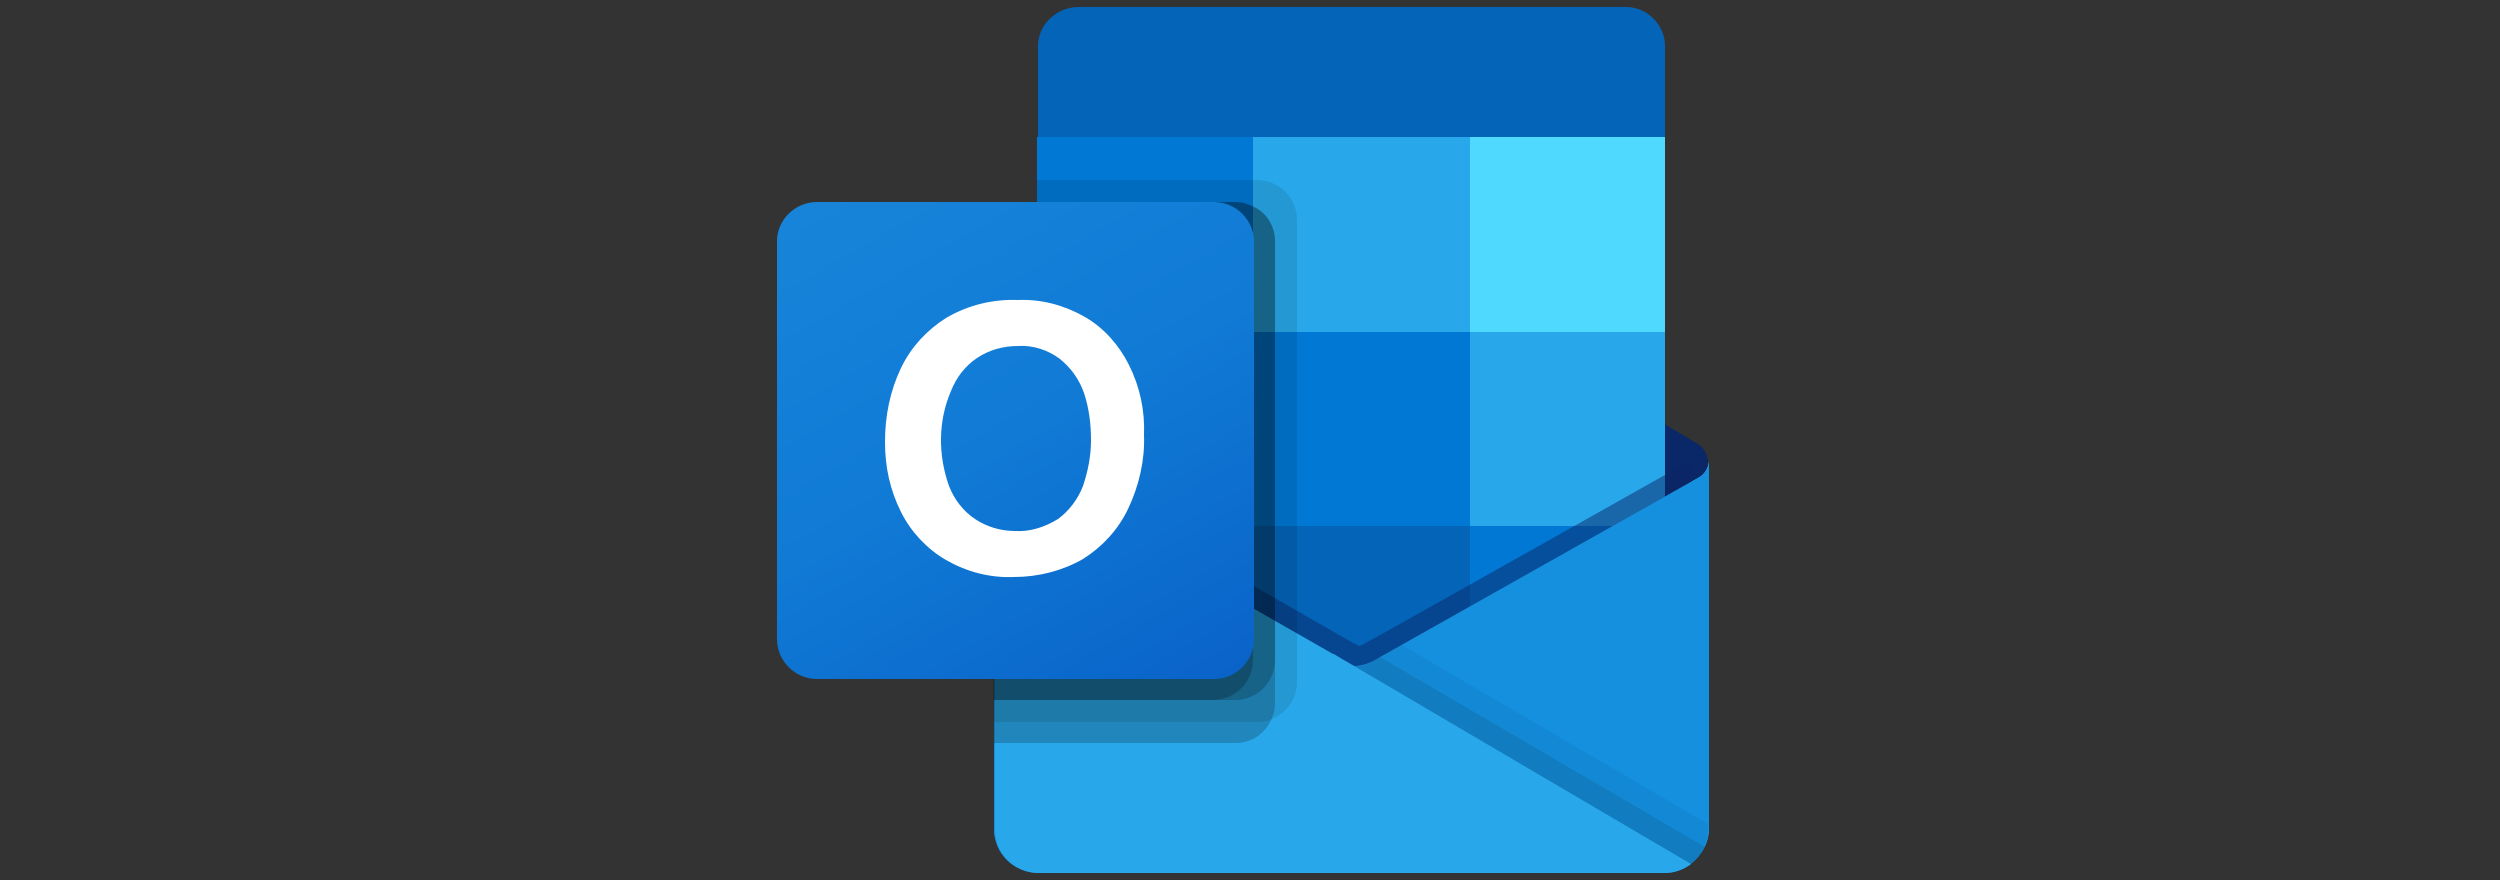
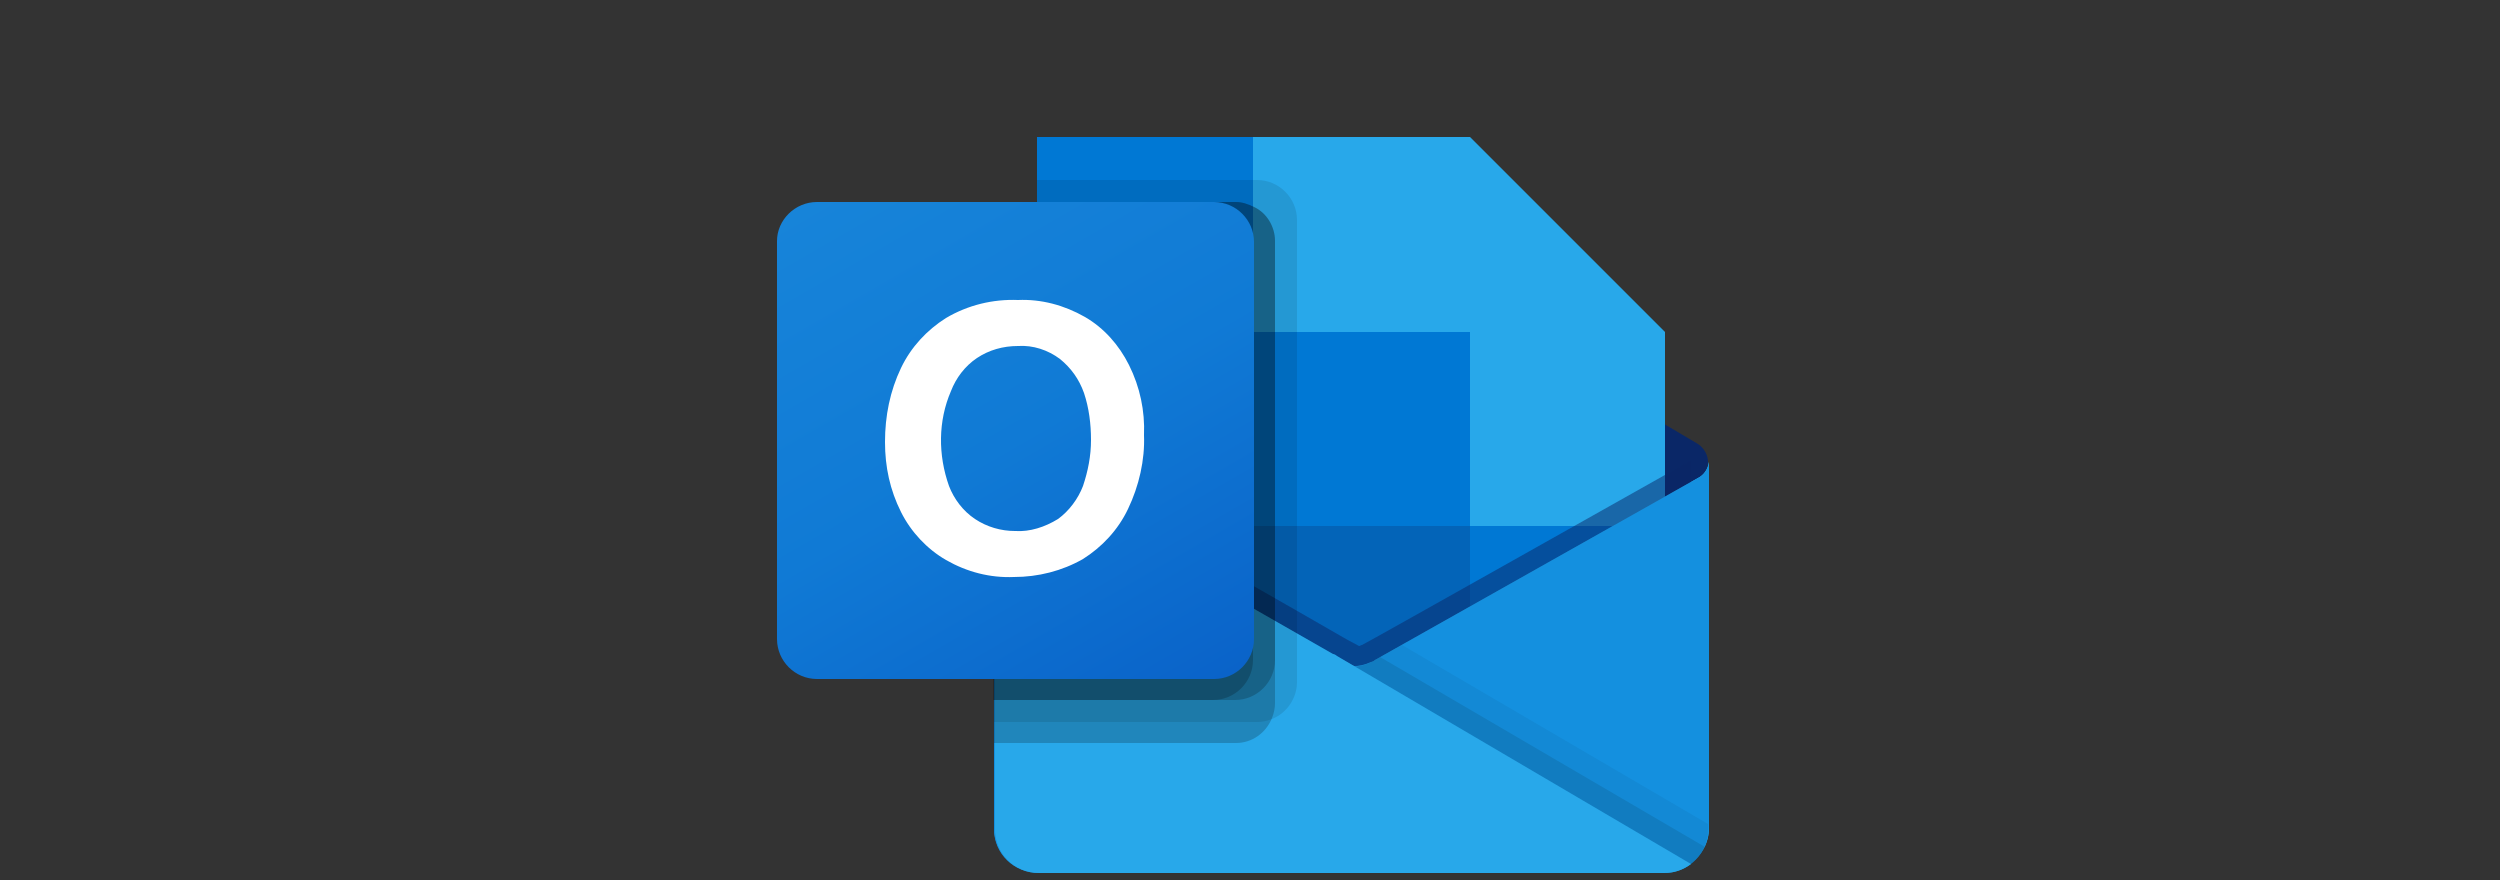
<svg xmlns="http://www.w3.org/2000/svg" version="1.1" id="Livello_1" x="0px" y="0px" viewBox="0 0 250 88" style="enable-background:new 0 0 250 88;" xml:space="preserve">
  <rect x="0" y="0" width="250" height="88" fill="#333333" stroke="none" />
  <style type="text/css">
	.st0{fill:#0A2767;}
	.st1{fill:#0364B8;}
	.st2{fill:#0078D4;}
	.st3{fill:#28A8EA;}
	.st4{fill:#14447D;}
	.st5{fill:url(#SVGID_1_);}
	.st6{opacity:0.5;fill:#0A2767;enable-background:new    ;}
	.st7{fill:#1490DF;}
	.st8{opacity:0.1;enable-background:new    ;}
	.st9{opacity:5.000000e-02;enable-background:new    ;}
	.st10{opacity:0.2;enable-background:new    ;}
	.st11{fill:url(#SVGID_2_);}
	.st12{fill:#FFFFFF;}
	.st13{fill:#50D9FF;}
</style>
  <g>
    <path class="st0" d="M170.8,46.2c0-0.7-0.4-1.4-1-1.8h0l0,0l-32.3-19.1c-0.1-0.1-0.3-0.2-0.4-0.3c-1.2-0.6-2.7-0.6-4,0   c-0.1,0.1-0.3,0.2-0.4,0.3l-32.3,19.1l0,0c-1,0.6-1.3,1.9-0.7,2.9c0.2,0.3,0.4,0.5,0.7,0.7l32.3,19.1c0.1,0.1,0.3,0.2,0.4,0.3   c1.2,0.6,2.7,0.6,4,0c0.1-0.1,0.3-0.2,0.4-0.3L169.8,48C170.4,47.6,170.8,46.9,170.8,46.2z" />
-     <path class="st1" d="M104.2,33.4h21.2v19.4h-21.2V33.4z M166.5,13.7V4.8c0.1-2.2-1.7-4.1-3.9-4.1h-54.9c-2.2,0.1-4,1.9-3.9,4.1v8.9   l32.5,8.7L166.5,13.7z" />
    <path class="st2" d="M103.7,13.7h21.7v19.5h-21.7V13.7z" />
    <path class="st3" d="M147,13.7h-21.7v19.5L147,52.6h19.5V33.2L147,13.7z" />
    <path class="st2" d="M125.3,33.2H147v19.5h-21.7V33.2z" />
    <path class="st1" d="M125.3,52.6H147v19.5h-21.7V52.6z" />
    <path class="st4" d="M104.2,52.8h21.2v17.6h-21.2V52.8z" />
    <path class="st2" d="M147,52.6h19.5v19.5H147V52.6z" />
    <linearGradient id="SVGID_1_" gradientUnits="userSpaceOnUse" x1="135.078" y1="-1159.179" x2="135.078" y2="-1118.042" gradientTransform="matrix(1 0 0 1 0 1205.333)">
      <stop offset="0" style="stop-color:#35B8F1" />
      <stop offset="1" style="stop-color:#28A8EA" />
    </linearGradient>
    <path class="st5" d="M169.8,47.8L169.8,47.8L137.5,66c-0.1,0.1-0.3,0.2-0.4,0.2c-0.5,0.3-1.1,0.4-1.7,0.4l-1.8-1   c-0.1-0.1-0.3-0.2-0.4-0.2l-32.7-18.7h0l-1.1-0.6v36.7c0,2.5,2,4.4,4.5,4.4h62.6c0,0,0.1,0,0.1,0c0.5,0,1-0.1,1.5-0.3   c0.2-0.1,0.4-0.2,0.6-0.3c0.1-0.1,0.4-0.3,0.4-0.3c1.1-0.8,1.8-2.1,1.8-3.5V46.2C170.8,46.9,170.4,47.5,169.8,47.8z" />
    <path class="st6" d="M169.1,46v2.3l-33.7,23.2l-34.9-24.7c0,0,0,0,0,0l0,0l-3.2-1.9v-1.6l1.3,0l2.8,1.6l0.1,0l0.2,0.2   c0,0,32.8,18.7,32.9,18.8l1.3,0.7c0.1,0,0.2-0.1,0.3-0.1c0.1,0,32.6-18.3,32.6-18.3L169.1,46z" />
    <path class="st7" d="M169.8,47.8L169.8,47.8L137.5,66c-0.1,0.1-0.3,0.2-0.4,0.2c-1.3,0.6-2.7,0.6-4,0c-0.1-0.1-0.3-0.2-0.4-0.2   l-32.3-18.1l0,0c-0.6-0.3-1-1-1-1.7v36.7c0,2.5,2,4.4,4.5,4.4c0,0,0,0,0,0h62.5c2.5,0,4.4-2,4.5-4.4c0,0,0,0,0,0V46.2   C170.8,46.9,170.4,47.5,169.8,47.8z" />
    <path class="st8" d="M138,65.7l-0.5,0.3c-0.1,0.1-0.3,0.2-0.4,0.2c-0.5,0.3-1.1,0.4-1.7,0.5l12.3,14.5l21.4,5.2   c0.6-0.4,1.1-1,1.4-1.7L138,65.7z" />
    <path class="st9" d="M140.2,64.5l-2.7,1.5c-0.1,0.1-0.3,0.2-0.4,0.2c-0.5,0.3-1.1,0.4-1.7,0.5l5.8,15.9l27.9,3.8   c1.1-0.8,1.7-2.1,1.7-3.5v-0.5L140.2,64.5z" />
    <path class="st3" d="M103.9,87.3h62.5c1,0,1.9-0.3,2.7-0.9l-35.4-20.8c-0.1-0.1-0.3-0.2-0.4-0.2l-32.7-18.7h0l-1.1-0.6v36.6   C99.4,85.3,101.4,87.3,103.9,87.3C103.9,87.3,103.9,87.3,103.9,87.3z" />
    <path class="st8" d="M129.7,22v46.2c0,1.6-1,3.1-2.5,3.7c-0.5,0.2-1,0.3-1.5,0.3H99.4v-52h4.3V18h22C127.9,18,129.7,19.8,129.7,22z   " />
    <path class="st10" d="M127.5,24.1v46.2c0,0.5-0.1,1-0.3,1.5c-0.6,1.5-2,2.5-3.6,2.5H99.4V20.2h24.2c0.6,0,1.2,0.2,1.8,0.5   C126.7,21.3,127.5,22.7,127.5,24.1z" />
    <path class="st10" d="M127.5,24.1V66c0,2.2-1.8,4-4,4H99.4V20.2h24.2c0.6,0,1.2,0.2,1.8,0.5C126.7,21.3,127.5,22.7,127.5,24.1z" />
    <path class="st10" d="M125.3,24.1V66c0,2.2-1.8,4-4,4h-22V20.2h22C123.6,20.2,125.3,22,125.3,24.1   C125.3,24.1,125.3,24.1,125.3,24.1z" />
    <linearGradient id="SVGID_2_" gradientUnits="userSpaceOnUse" x1="85.978" y1="-1188.261" x2="117.061" y2="-1134.427" gradientTransform="matrix(1 0 0 1 0 1205.333)">
      <stop offset="0" style="stop-color:#1784D9" />
      <stop offset="0.5" style="stop-color:#107AD5" />
      <stop offset="1" style="stop-color:#0A63C9" />
    </linearGradient>
    <path class="st11" d="M81.7,20.2h39.7c2.2,0,4,1.8,4,4v39.7c0,2.2-1.8,4-4,4H81.7c-2.2,0-4-1.8-4-4V24.1   C77.7,22,79.5,20.2,81.7,20.2z" />
    <path class="st12" d="M90.1,36.8c1-2.1,2.6-3.8,4.5-5c2.2-1.3,4.7-1.9,7.2-1.8c2.3-0.1,4.6,0.5,6.7,1.7c1.9,1.1,3.4,2.8,4.4,4.8   c1.1,2.2,1.6,4.6,1.5,7c0.1,2.5-0.5,5.1-1.6,7.4c-1,2.1-2.6,3.8-4.5,5c-2.1,1.2-4.5,1.8-6.9,1.8c-2.4,0.1-4.7-0.5-6.8-1.7   c-1.9-1.1-3.5-2.8-4.5-4.8c-1.1-2.2-1.6-4.5-1.6-7C88.5,41.6,89,39.1,90.1,36.8z M94.9,48.6c0.5,1.3,1.4,2.5,2.6,3.3   c1.2,0.8,2.6,1.2,4,1.2c1.5,0.1,3-0.4,4.3-1.2c1.1-0.8,2-2,2.5-3.3c0.5-1.5,0.8-3,0.8-4.6c0-1.6-0.2-3.2-0.7-4.7   c-0.5-1.4-1.3-2.5-2.4-3.4c-1.2-0.9-2.7-1.4-4.2-1.3c-1.5,0-2.9,0.4-4.1,1.2c-1.2,0.8-2.1,2-2.6,3.3C93.8,42.1,93.8,45.5,94.9,48.6   L94.9,48.6z" />
-     <path class="st13" d="M147,13.7h19.5v19.5H147V13.7z" />
  </g>
</svg>